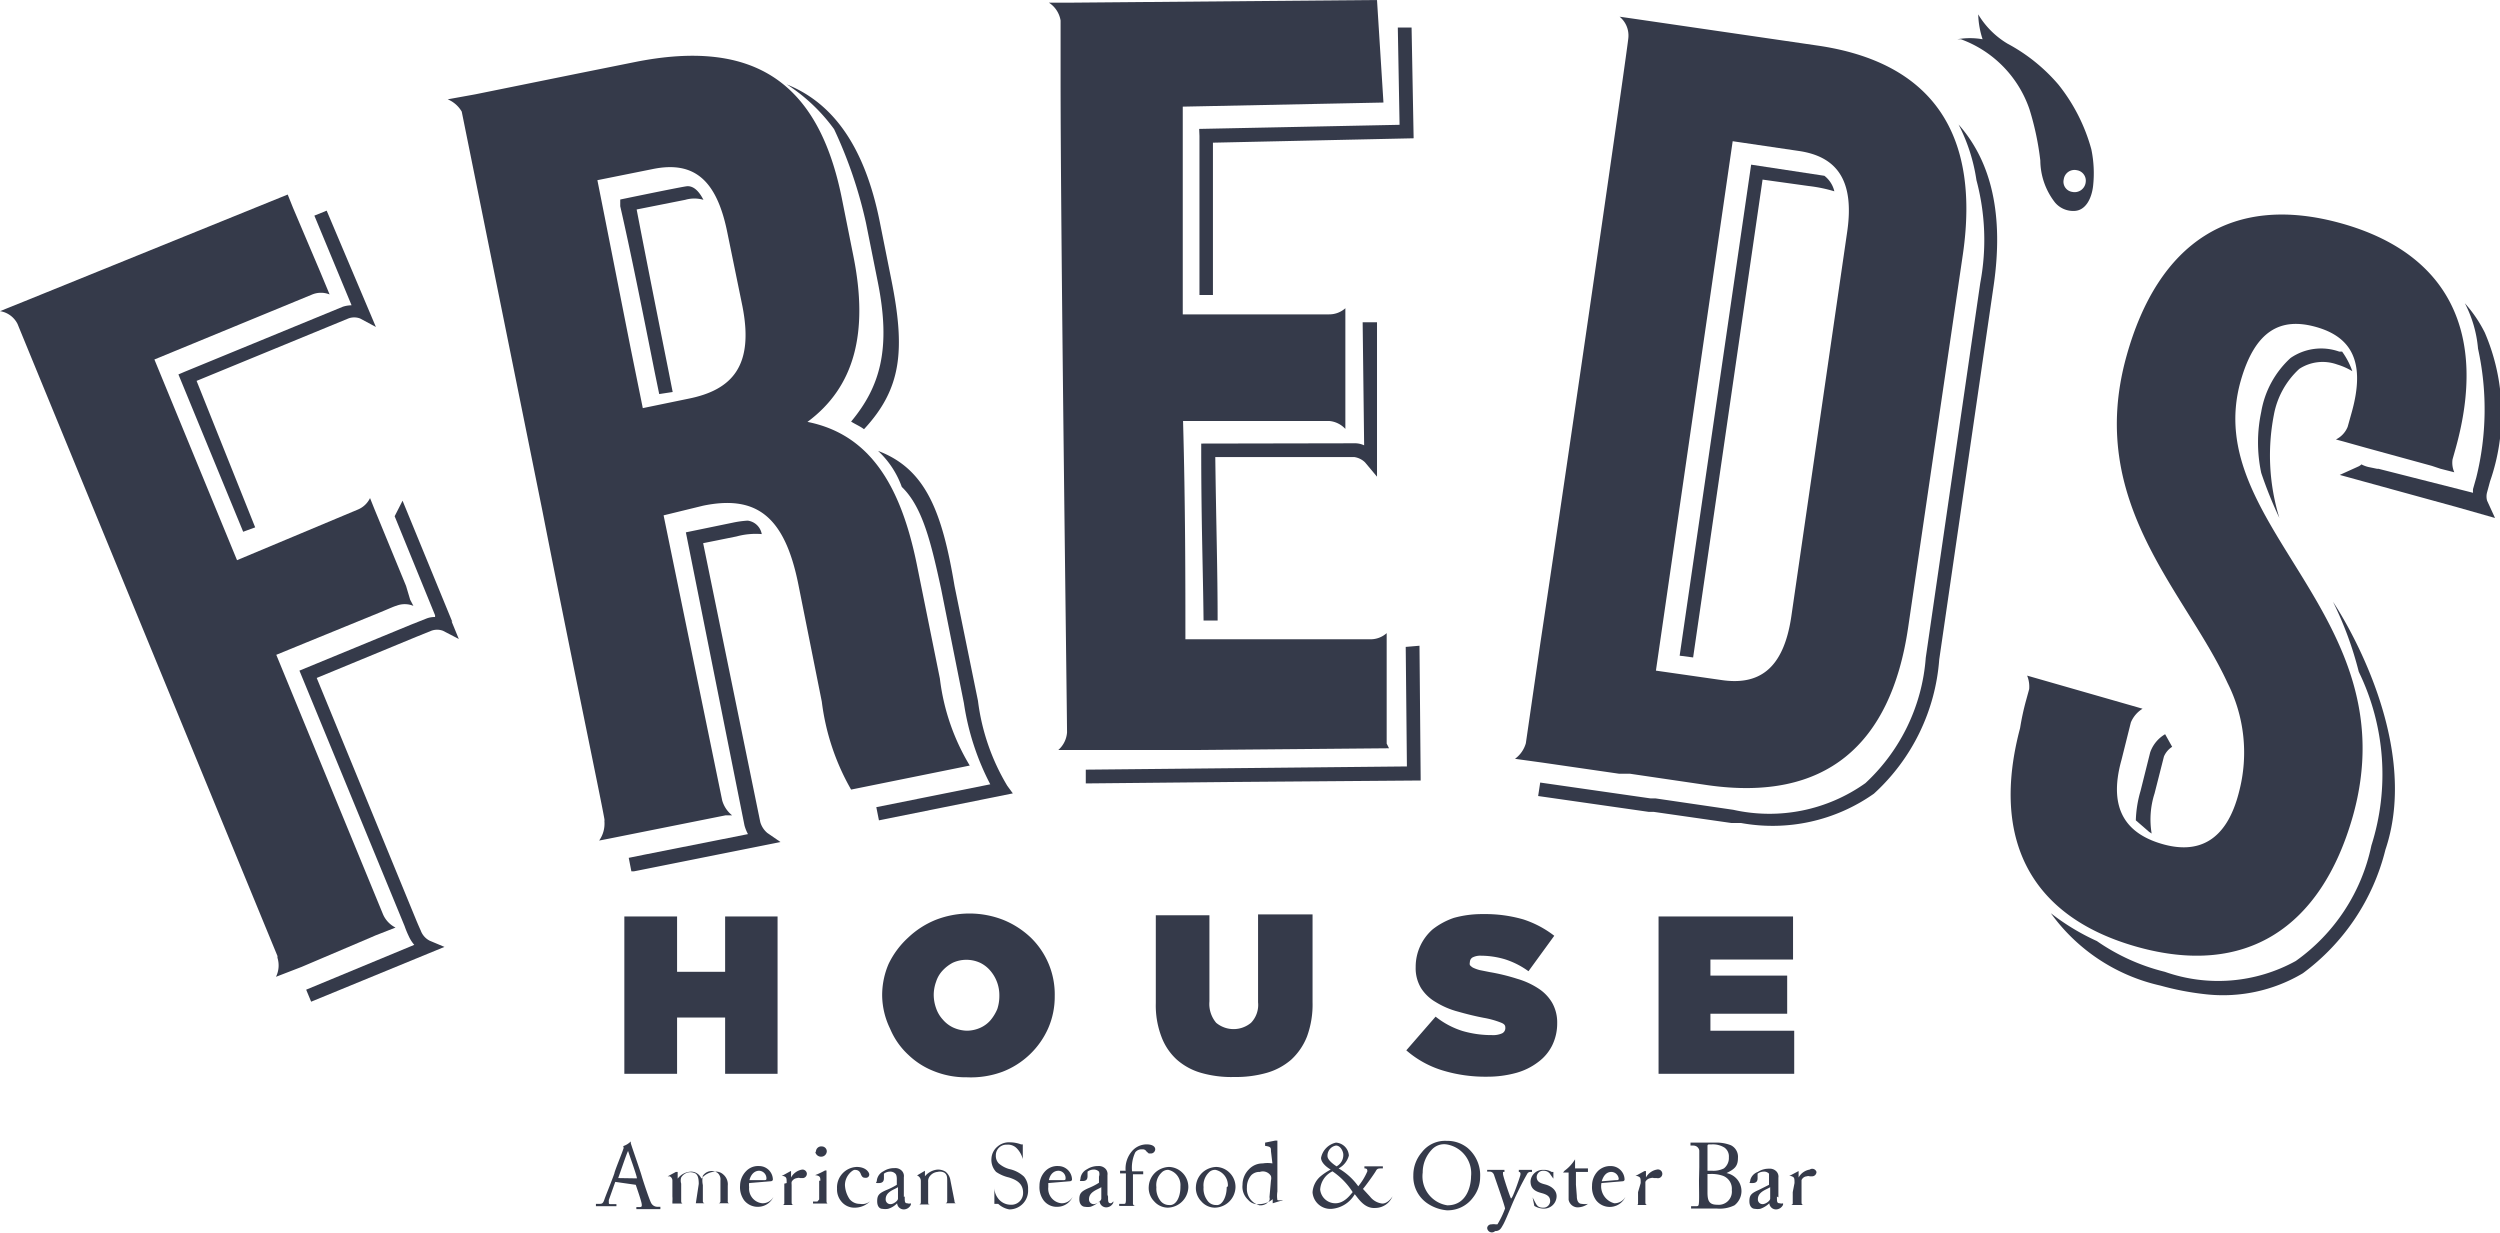
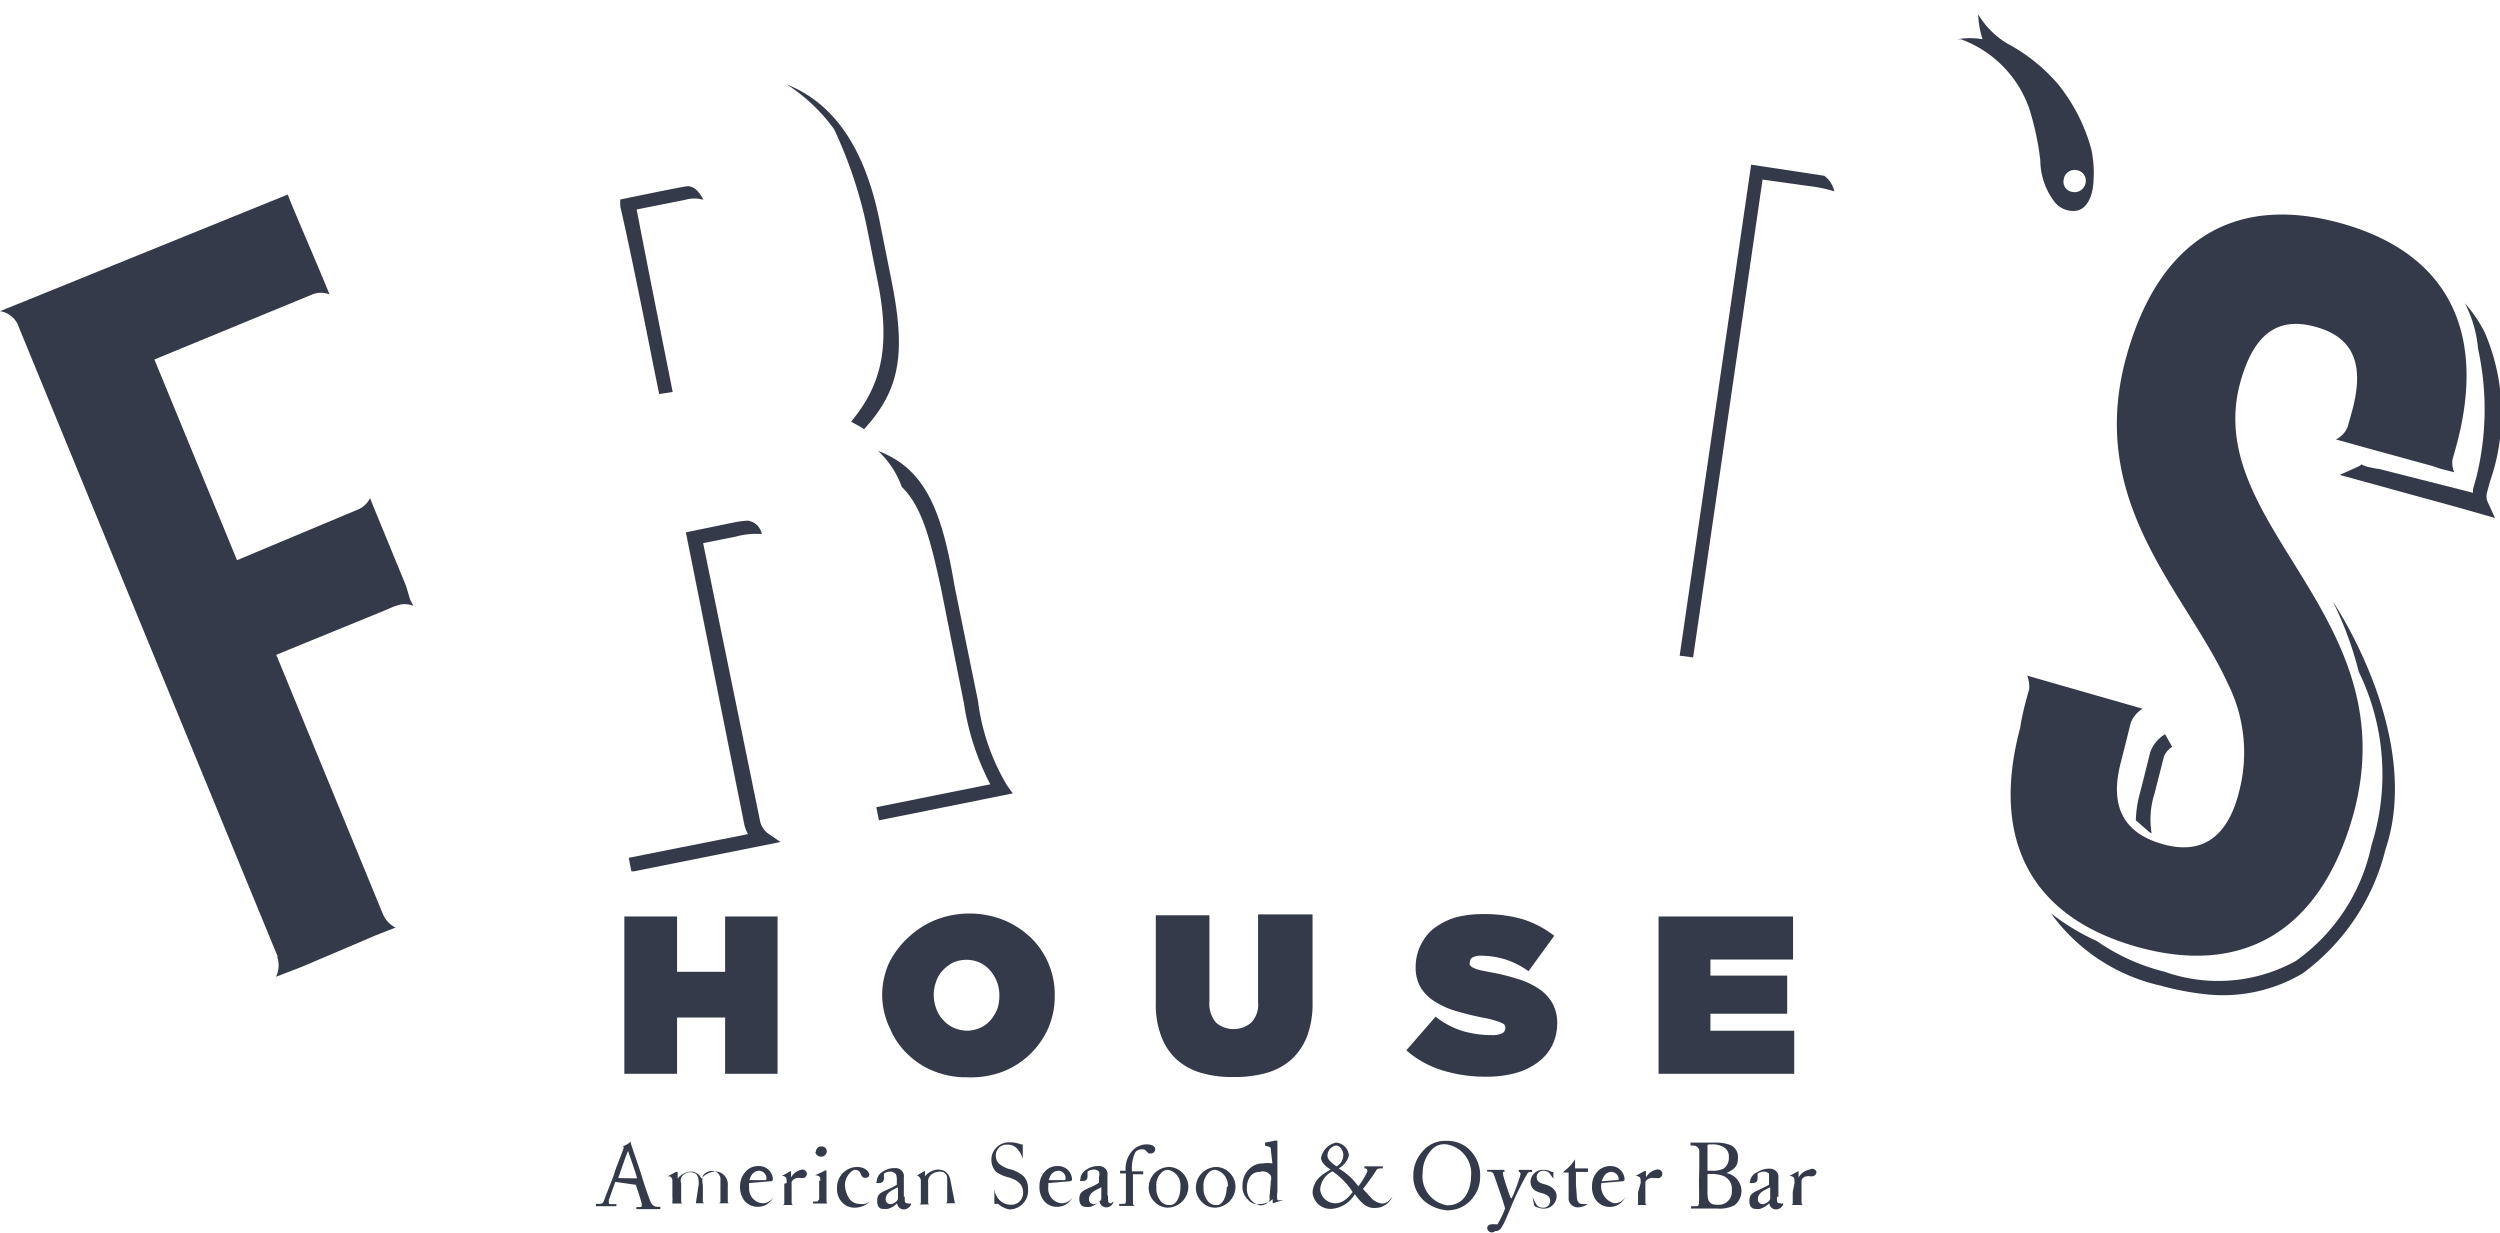
<svg xmlns="http://www.w3.org/2000/svg" data-name="Layer 1" width="85.33" height="42.07">
  <path d="M21.31 31.28h1.8v1.89h1.64v-1.89h1.79v5.37h-1.79v-1.92h-1.64v1.92h-1.8zM33 36.77a2.91 2.91 0 0 1-1.15-.22A2.64 2.64 0 0 1 31 36a2.55 2.55 0 0 1-.62-.89 2.66 2.66 0 0 1-.27-1.11 2.7 2.7 0 0 1 .22-1.1A2.94 2.94 0 0 1 31 32a3 3 0 0 1 .93-.6 3.17 3.17 0 0 1 2.32 0 3 3 0 0 1 .92.59A2.7 2.7 0 0 1 36 34a2.69 2.69 0 0 1-.22 1.09 2.81 2.81 0 0 1-1.56 1.49 3.11 3.11 0 0 1-1.22.19zm0-1.59a1.15 1.15 0 0 0 .46-.1 1 1 0 0 0 .35-.26 1.48 1.48 0 0 0 .23-.38 1.43 1.43 0 0 0 .07-.46 1.28 1.28 0 0 0-.31-.85 1.06 1.06 0 0 0-.35-.27 1.13 1.13 0 0 0-.93 0 1.31 1.31 0 0 0-.35.27 1 1 0 0 0-.22.38 1.33 1.33 0 0 0-.08.45 1.38 1.38 0 0 0 .08.45 1.09 1.09 0 0 0 .23.39 1.06 1.06 0 0 0 .35.27 1.2 1.2 0 0 0 .52.11zM42.13 36.76a3.74 3.74 0 0 1-1.13-.14 2.15 2.15 0 0 1-.83-.45 2 2 0 0 1-.53-.79 3 3 0 0 1-.19-1.14v-3h1.83v2.94a1 1 0 0 0 .23.73.93.93 0 0 0 1.19 0 .88.88 0 0 0 .24-.7v-3h1.86v2.99a3.17 3.17 0 0 1-.19 1.18 2.14 2.14 0 0 1-.54.79 2.2 2.2 0 0 1-.84.45 3.85 3.85 0 0 1-1.1.14zM50.75 36.75a5 5 0 0 1-1.53-.22 3.38 3.38 0 0 1-1.22-.68l1-1.15a2.83 2.83 0 0 0 .92.49 3.54 3.54 0 0 0 1 .14.76.76 0 0 0 .35-.06.2.2 0 0 0 .11-.17c0-.08 0-.14-.16-.2a3 3 0 0 0-.58-.16c-.31-.06-.59-.13-.87-.21a2.8 2.8 0 0 1-.77-.33 1.44 1.44 0 0 1-.5-.48 1.31 1.31 0 0 1-.18-.71 1.7 1.7 0 0 1 .58-1.29 2.47 2.47 0 0 1 .72-.39 3.58 3.58 0 0 1 1-.13 4.69 4.69 0 0 1 1.37.18 3.48 3.48 0 0 1 1.06.56l-.88 1.21a2.81 2.81 0 0 0-.81-.41 2.93 2.93 0 0 0-.8-.12.59.59 0 0 0-.3.06.19.19 0 0 0-.09.16.19.19 0 0 0 0 .1s.05.06.11.09a1.32 1.32 0 0 0 .22.08l.35.07a6.81 6.81 0 0 1 .94.23 2.66 2.66 0 0 1 .72.33 1.46 1.46 0 0 1 .47.49 1.36 1.36 0 0 1 .17.69 1.7 1.7 0 0 1-.17.76 1.56 1.56 0 0 1-.48.57 2.19 2.19 0 0 1-.75.37 3.7 3.7 0 0 1-1 .13zM56.61 31.28h4.59v1.47h-2.82v.55H61v1.3h-2.62v.58h2.86v1.47h-4.63zM26 18.23a.56.56 0 0 0-.48-.46 3.44 3.44 0 0 0-.51.07l-1.6.33 2 10a1.34 1.34 0 0 0 .12.3l-3.53.7-.54.11.09.46h.09l5-1-.45-.31a.76.76 0 0 1-.24-.37L24 18.54l1.14-.23a2.48 2.48 0 0 1 .86-.08zM26.9 2.91a6.05 6.05 0 0 1 1.57 1.5 15.21 15.21 0 0 1 1.09 3.21l.4 2c.46 2.29.08 3.58-.91 4.77.16.1.31.16.44.26 1.28-1.38 1.42-2.69.93-5.12l-.4-2c-.5-2.46-1.54-4-3.17-4.65zM34.38 26.82a7.42 7.42 0 0 1-1-2.9l-.8-3.92c-.43-2.58-1-4-2.61-4.61a3.11 3.11 0 0 1 .81 1.23c.71.68 1 1.91 1.34 3.47L32.9 24a8.76 8.76 0 0 0 .9 2.77l-3.89.78.09.45 4.57-.92zM22.35 12.72l.15.73.46-.07-.15-.76c-.4-2-.78-3.91-1.08-5.47l1.66-.33a1.12 1.12 0 0 1 .62 0c-.06-.11-.26-.51-.59-.46s-2.25.45-2.25.45v.23c.36 1.57.76 3.57 1.18 5.68z" fill="#353a4a" />
-   <path d="M32.08 23.16l-.79-3.91c-.54-2.63-1.57-4.42-3.73-4.85 1.61-1.19 2.09-3.05 1.57-5.65l-.4-2c-.79-3.9-2.95-5.46-7.07-4.63l-1.94.39-3.5.71-.94.17a1 1 0 0 1 .48.42l2.75 13.61c1 5.09 2 9.84 2.12 10.54a.26.26 0 0 1 0 .07 1 1 0 0 1-.18.66l.31-.06 4-.8h.23a1 1 0 0 1-.34-.51l-2-9.73 1.35-.33c1.8-.37 2.78.34 3.25 2.69l.8 4a8 8 0 0 0 1 3l4.05-.82a7.46 7.46 0 0 1-1.02-2.97zm-8.59-9.55l-1.55.32-.42-2.07c-.42-2.12-.81-4.11-1.13-5.71l1.89-.38c1.42-.29 2.19.38 2.55 2.19l.51 2.49c.4 2.03-.34 2.86-1.85 3.16zM66.85 4.25a6.08 6.08 0 0 1 .61 1.9 7.9 7.9 0 0 1 .13 3.51l-1.86 12.79a6.49 6.49 0 0 1-2.06 4.28 5.65 5.65 0 0 1-4.51.91l-2.66-.39h-.17l-3.76-.54-.07.46 3.77.54h.17l2.65.38h.33a6 6 0 0 0 4.54-1 6.89 6.89 0 0 0 2.23-4.58l1.86-12.78q.51-3.55-1.2-5.48z" fill="#353a4a" />
  <path d="M62.61 6.53a.94.94 0 0 0-.34-.53l-2.5-.38-2.44 16.76.46.06 2.37-16.31 1.58.22a4.93 4.93 0 0 1 .87.18z" fill="#353a4a" />
-   <path d="M62 1.55L55.7.63l-.42-.06a.83.83 0 0 1 .3.71c0 .19-2 14-3 20.64l-.5 3.45a1 1 0 0 1-.37.53l.94.13 2.62.38h.37l2.65.39c4 .57 6.25-1.35 6.84-5.39L67 8.66c.58-4.05-1-6.54-5-7.11zm1.05 6.35l-1.91 13.15c-.27 1.81-1.12 2.35-2.39 2.16l-2.23-.32 2.62-18.07 2.24.33c1.27.18 1.93.95 1.67 2.75zM48.49 26.55l-.04-4.51-.47.04.04 4.01v-.01.08l-10.96.11v.47l5.07-.05 6.36-.05v-.09zM41.08 21.18h.48c0-1.73-.05-3.26-.08-5.58h4.74a.66.66 0 0 1 .37.18l.41.49V11h-.49l.05 4.13v.07a.73.73 0 0 0-.3-.07l-5.26.01v.23c0 2.41.06 4.02.08 5.81zM40.94 4.64v5.43h.46v-5.2l6.85-.15-.07-3.78h-.47l.06 3.32-6.84.14z" fill="#353a4a" />
-   <path d="M47.33 25.38V21.61a.82.82 0 0 1-.55.21h-6.32c0-1.88 0-4.59-.08-7.45h5a.85.85 0 0 1 .54.27v-4.12a.82.82 0 0 1-.55.21h-5V3.64l6.85-.14L47 0 36.65.09h-.85a.9.9 0 0 1 .4.61v2c0 5.46.21 20.93.22 22.26V25a.88.88 0 0 1-.3.6h4.63l6.66-.06z" fill="#353a4a" />
  <path d="M71.38 5.09a6.12 6.12 0 0 0-1.12-2.2 6 6 0 0 0-1.74-1.4 2.9 2.9 0 0 1-1-1 3 3 0 0 0 .15.85 2.47 2.47 0 0 0-.86 0h.12a3.88 3.88 0 0 1 2.34 2.39 9.56 9.56 0 0 1 .37 1.75 2.36 2.36 0 0 0 .5 1.43.81.81 0 0 0 .64.29c.41 0 .61-.43.66-.84a4 4 0 0 0-.06-1.27zm-.19 1.12a.38.38 0 0 1-.46.34.35.35 0 0 1-.29-.43.37.37 0 0 1 .45-.31.36.36 0 0 1 .3.4z" fill="#353a4a" fill-rule="evenodd" />
  <path d="M79.63 20.54a12 12 0 0 1 .88 2.39 8 8 0 0 1 .43 5.93 6.45 6.45 0 0 1-2.58 3.94 5.48 5.48 0 0 1-4.47.37 7 7 0 0 1-2.32-1.05 7.76 7.76 0 0 1-1.57-.95 6.31 6.31 0 0 0 3.74 2.47 9.53 9.53 0 0 0 1.49.29 5.33 5.33 0 0 0 3.37-.71A7.47 7.47 0 0 0 81.42 29c1.3-3.86-1.73-8.37-1.79-8.46zM84.89 17.09a.53.53 0 0 1 0-.29l.1-.37a7 7 0 0 0-.18-5.08 4.53 4.53 0 0 0-.68-1 4.11 4.11 0 0 1 .45 1.55 9.65 9.65 0 0 1-.06 4.4l-.11.39a.62.62 0 0 0 0 .13L81.18 16h-.05l-.29-.06a1 1 0 0 1-.24-.09.33.33 0 0 1-.1.07l-.64.29 4 1.1 1.3.37z" fill="#353a4a" />
  <path d="M73.35 28.39l.09.06a2.91 2.91 0 0 1 .1-1.37l.32-1.26a.74.74 0 0 1 .28-.33l-.24-.43a1.16 1.16 0 0 0-.51.62L73.06 27a3.91 3.91 0 0 0-.16 1z" fill="#353a4a" />
  <path d="M83.82 15.29c1.08-3.89-.21-6.64-3.92-7.67s-6.24.65-7.32 4.54c-1.39 5 2 8 3.45 11.15a5.26 5.26 0 0 1 .4 3.69c-.43 1.75-1.43 2.15-2.62 1.81s-1.88-1.15-1.4-2.87l.32-1.28a1 1 0 0 1 .4-.47l-3.94-1.13a1 1 0 0 1 .07.46l-.11.4a8.64 8.64 0 0 0-.2.93c-1 3.76.32 6.44 4 7.47s6.27-.62 7.36-4.47C82.23 21 75.08 17.94 76.48 13c.49-1.72 1.36-2.18 2.57-1.84s1.7 1.19 1.22 2.91l-.14.5a.83.83 0 0 1-.4.43l.26.07.75.21 2.26.62.3.1.47.12a.81.81 0 0 1-.06-.44z" fill="#353a4a" />
-   <path d="M79.94 12h-.1a1.84 1.84 0 0 0-1.66.22 3.22 3.22 0 0 0-1 1.84 5 5 0 0 0 0 2.08 14.32 14.32 0 0 0 .62 1.54 7.26 7.26 0 0 1-.19-3.51 2.82 2.82 0 0 1 .87-1.58 1.46 1.46 0 0 1 1.29-.15 2.27 2.27 0 0 1 .52.23 2.6 2.6 0 0 0-.35-.67zM11.15 7.19l-.42.17L12 10.42a1 1 0 0 0-.3.05l-5.4 2.22-.21.09 2.21 5.37.41-.15-2-5 5.18-2.13a.57.57 0 0 1 .4 0l.54.29zM15.44 21.23l-1.7-4.14-.27.53.2.49L14.85 21v.06a.77.77 0 0 0-.29.05l-.53.21-3.81 1.57 3.59 8.72a3.21 3.21 0 0 0 .14.34 1.19 1.19 0 0 0 .19.3l-3.69 1.53.17.41 4.55-1.87-.5-.21a.63.63 0 0 1-.31-.35s-.06-.13-.14-.32l-3.41-8.3 3.39-1.4.52-.21a.57.57 0 0 1 .4 0l.54.28-.25-.61z" fill="#353a4a" />
  <path d="M14 20.47l-.14-.47-.95-2.31-.12-.29-.16-.4a.8.8 0 0 1-.41.39l-4.13 1.73-2.82-6.85 5.39-2.22a.79.79 0 0 1 .59 0l-.32-.77L10 7.09l-.18-.45-9 3.65-.82.33a.81.81 0 0 1 .6.44c.09.23 8.28 20.14 8.87 21.57v.06a.88.88 0 0 1-.05.65l.88-.34 2.35-1 .16-.07.69-.27a.91.91 0 0 1-.43-.46l-.14-.34-3.5-8.51 1-.41L13 20.89c.29-.12.49-.21.52-.21a.77.77 0 0 1 .59 0l-.11-.21zM13.99 40.12h3.62M64.58 40.12h3.63M21 40.34l-.22.62v.07c0 .07 0 .07.11.07h.15v.07h-.7v-.08h.1c.1 0 .14 0 .19-.15s.25-.63.34-.89c0-.06.28-.74.3-.82a.11.11 0 0 0 0-.11.68.68 0 0 0 .26-.16v.06c.06.2.31.9.37 1.11s.27.83.32.92a.24.24 0 0 0 .21.14h.11v.08h-.82v-.07h.08c.09 0 .12 0 .1-.12s-.16-.52-.2-.64zm.74-.12c0-.09-.29-.88-.3-.93s-.31.85-.34.92zM23.85 40.41c0-.24-.05-.3-.1-.35a.39.39 0 0 0-.2-.05.37.37 0 0 0-.3.18.36.36 0 0 0 0 .21v.6s0 .08.06.08h.11-.58.11V41a.86.86 0 0 0 0-.16v-.54a.16.16 0 0 0-.09-.15h-.07l.28-.15h.06V40.23a.6.6 0 0 1 .46-.24.38.38 0 0 1 .35.24.64.64 0 0 1 .47-.24.37.37 0 0 1 .28.1.44.44 0 0 1 .15.38V41a.06.06 0 0 0 .07.07h.08-.55.08a.07.07 0 0 0 .07-.06v-.72a.29.29 0 0 0-.09-.25.35.35 0 0 0-.23-.07.37.37 0 0 0-.28.16.76.76 0 0 0 0 .32V41a.07.07 0 0 0 .06.07h.11-.57.16zM25.57 40.38a.49.49 0 0 0 0 .14.5.5 0 0 0 .45.55.42.42 0 0 0 .38-.22.58.58 0 0 1-.5.34.59.59 0 0 1-.5-.22.76.76 0 0 1-.14-.5.72.72 0 0 1 .21-.5.56.56 0 0 1 .44-.17.47.47 0 0 1 .47.46s0 .06-.09.06zm.5-.1c.06 0 .09 0 .09-.05a.26.26 0 0 0-.25-.27c-.13 0-.27.09-.33.32zM26.85 40.38c0-.17 0-.2-.11-.24h-.06l.31-.17H27v.22a.53.53 0 0 1 .38-.27.15.15 0 0 1 .16.14.15.15 0 0 1-.13.15h-.1a.15.15 0 0 0-.1 0 .24.24 0 0 0-.19.13.43.43 0 0 0 0 .1V41c0 .09 0 .13.09.13h.15-.68.12s.07 0 .07-.06v-.67zM28 40.3c0-.11 0-.17-.18-.19a2.52 2.52 0 0 0 .34-.16h.05V41s0 .08.05.08h.14-.65v-.07h.15l.06-.07v-.64zm-.15-1a.18.18 0 0 1 .2-.17.17.17 0 0 1 .17.16.19.19 0 0 1-.19.19.2.2 0 0 1-.2-.15zM28.84 40.45a.92.92 0 0 0 .16.48.44.44 0 0 0 .35.16.42.42 0 0 0 .35-.09.74.74 0 0 1-.51.22.57.57 0 0 1-.48-.22.63.63 0 0 1-.14-.43.7.7 0 0 1 .67-.74c.32 0 .43.19.43.26a.11.11 0 0 1-.12.11c-.07 0-.12 0-.17-.13s-.14-.14-.21-.14-.33.2-.33.52zM30.88 40.84c0 .18 0 .23.09.23a.17.17 0 0 0 .12 0v.05a.27.27 0 0 1-.25.16.23.23 0 0 1-.22-.21.69.69 0 0 1-.31.19.58.58 0 0 1-.19 0c-.08 0-.18-.06-.18-.26s.06-.27.31-.38a2.35 2.35 0 0 0 .36-.18v-.21s0-.13-.05-.17a.24.24 0 0 0-.19-.07.35.35 0 0 0-.2.07v.14c0 .06 0 .18-.17.18s-.07 0-.07-.1a.4.4 0 0 1 .22-.3.67.67 0 0 1 .38-.11.31.31 0 0 1 .25.09.26.26 0 0 1 .07.22v.67zm-.23-.32c-.11.08-.42.15-.42.41a.16.16 0 0 0 .17.17c.09 0 .25-.11.25-.19zM32.58 41a.06.06 0 0 0 .07.07h.1-.58.1s.05 0 .06-.07v-.68c0-.13 0-.22-.09-.29A.32.32 0 0 0 32 40a.37.37 0 0 0-.25.13.27.27 0 0 0-.07.21V41c0 .09 0 .11.07.11h.08-.56.1s.06 0 .06-.07v-.73a.2.2 0 0 0-.13-.19l.27-.16v.19a.63.63 0 0 1 .43-.23.5.5 0 0 1 .27.07.46.46 0 0 1 .17.3zM34.07 41.09h-.08-.05v-.57c0-.09 0 0 0 0a.6.6 0 0 0 .11.36.54.54 0 0 0 .44.24.4.4 0 0 0 .43-.41c0-.32-.23-.44-.48-.52A1.29 1.29 0 0 1 34 40a.6.6 0 0 1-.16-.46.57.57 0 0 1 .2-.4.6.6 0 0 1 .43-.15 1.09 1.09 0 0 1 .38.07h.06v.5c0 .07 0 0 0 0a.83.83 0 0 0-.2-.36.42.42 0 0 0-.34-.13.36.36 0 0 0-.38.37.37.37 0 0 0 .1.27.93.93 0 0 0 .35.19 1.07 1.07 0 0 1 .51.26.63.63 0 0 1 .14.43.64.64 0 0 1-.64.69.75.75 0 0 1-.38-.19zM35.78 40.38v.14a.5.5 0 0 0 .45.55.42.42 0 0 0 .38-.22.57.57 0 0 1-.5.34.56.56 0 0 1-.49-.22.76.76 0 0 1-.14-.5.71.71 0 0 1 .2-.5.57.57 0 0 1 .45-.17.47.47 0 0 1 .46.46s0 .06-.09.06zm.5-.1c.06 0 .09 0 .09-.05a.25.25 0 0 0-.24-.27c-.14 0-.28.09-.33.32zM37.82 40.84c0 .18 0 .23.1.23A.16.16 0 0 0 38 41v.05a.27.27 0 0 1-.25.16.23.23 0 0 1-.22-.21.82.82 0 0 1-.31.19.58.58 0 0 1-.19 0c-.07 0-.19-.06-.19-.26s.07-.27.32-.38a2.15 2.15 0 0 0 .35-.18v-.21a.25.25 0 0 0 0-.17.24.24 0 0 0-.19-.07.35.35 0 0 0-.2.07v.14c0 .06 0 .18-.16.18s-.08 0-.08-.1a.4.4 0 0 1 .22-.3.67.67 0 0 1 .38-.11.31.31 0 0 1 .25.09.26.26 0 0 1 .07.22v.67zm-.23-.32c-.11.08-.42.15-.42.41a.16.16 0 0 0 .16.17c.1 0 .26-.11.26-.19zM38.45 40.05h-.22v-.09h.19a.91.91 0 0 1 .21-.66.66.66 0 0 1 .51-.24c.15 0 .29.05.29.17a.15.15 0 0 1-.13.14h-.09l-.08-.07a.14.14 0 0 0-.14-.07.27.27 0 0 0-.24.1 1.22 1.22 0 0 0-.11.65h.38v.1h-.35v1s0 .08.09.08h.18-.74v-.07h.15c.06 0 .07 0 .08-.11v-1zM39.39 41a.65.65 0 0 1-.18-.51.7.7 0 0 1 .27-.51.74.74 0 0 1 .42-.15.67.67 0 0 1 .45.19.68.68 0 0 1 .21.51.72.72 0 0 1-.7.69.63.63 0 0 1-.47-.22zm.9-.51a.53.53 0 0 0-.41-.56.3.3 0 0 0-.24.1.58.58 0 0 0-.17.49.67.67 0 0 0 .12.44.37.37 0 0 0 .31.17c.24.03.39-.27.39-.61zM41 41a.65.65 0 0 1-.18-.51.7.7 0 0 1 .27-.51.74.74 0 0 1 .42-.15.67.67 0 0 1 .45.19.68.68 0 0 1 .21.51.72.72 0 0 1-.7.69A.61.61 0 0 1 41 41zm.91-.51a.54.54 0 0 0-.42-.56.29.29 0 0 0-.24.1.61.61 0 0 0-.17.49.67.67 0 0 0 .12.44.35.35 0 0 0 .31.17c.2.03.36-.27.36-.61zM43.38 39.29c0-.12 0-.15-.2-.18V39l.35-.07h.07v1.74a.93.93 0 0 0 0 .29.24.24 0 0 0 .14 0h.06l-.36.11v-.14a.73.73 0 0 1-.47.17.42.42 0 0 1-.37-.15.6.6 0 0 1-.19-.51.74.74 0 0 1 .22-.53.63.63 0 0 1 .47-.2 1 1 0 0 1 .33 0zm0 1a.29.29 0 0 0 0-.15A.32.32 0 0 0 43 40a.39.39 0 0 0-.29.11.62.62 0 0 0-.15.42.58.58 0 0 0 .43.61.36.36 0 0 0 .34-.17.22.22 0 0 0 0-.11zM46.24 40.76a1 1 0 0 1-.78.5.61.61 0 0 1-.66-.56.78.78 0 0 1 .25-.53 1.85 1.85 0 0 1 .37-.25c-.22-.13-.33-.28-.33-.4a.66.66 0 0 1 .51-.52.47.47 0 0 1 .44.44.7.7 0 0 1-.35.44 2.14 2.14 0 0 1 .67.61 2.1 2.1 0 0 0 .31-.51c0-.05 0-.1-.1-.1v-.07h.63v.07c-.16 0-.19 0-.24.09s-.35.51-.44.61l.24.26a.62.62 0 0 0 .42.24c.2 0 .34-.23.35-.25a.64.64 0 0 1-.58.4c-.37.03-.57-.3-.71-.47zm-.07-.07a2.43 2.43 0 0 0-.69-.71.74.74 0 0 0-.42.62.52.52 0 0 0 .52.47c.31 0 .51-.29.59-.38zm-.86-1.23c0 .12.17.26.31.35a.44.44 0 0 0 .23-.4c0-.1-.09-.31-.25-.31a.35.35 0 0 0-.29.36zM48.7 41.06a1.1 1.1 0 0 1-.46-.94 1.19 1.19 0 0 1 .29-.79 1 1 0 0 1 .85-.39 1.1 1.1 0 0 1 .71.24 1.22 1.22 0 0 1 .43 1 1.13 1.13 0 0 1-.24.69 1.07 1.07 0 0 1-.9.44 1.41 1.41 0 0 1-.68-.25zm1.51-.91a1 1 0 0 0-.84-1.09.57.57 0 0 0-.5.18 1.12 1.12 0 0 0-.31.78 1 1 0 0 0 .84 1.12c.69 0 .81-.71.81-.99zM50.76 41.91a.14.14 0 0 1 .15-.12.37.37 0 0 1 .14 0h.06a3 3 0 0 0 .26-.54c0-.08-.35-1.06-.37-1.13s-.07-.13-.15-.13h-.09v-.06h.59V40h-.05v.07c0 .07.23.76.27.83s.3-.7.32-.78 0-.12-.05-.12v-.07h.45V40h-.05a.12.12 0 0 0-.11.06 10.18 10.18 0 0 0-.5 1c-.15.36-.27.65-.33.75s-.1.21-.27.21a.16.16 0 0 1-.27-.11zM52.37 41.16l-.06-.29.08.15c.06.12.11.2.27.2a.23.23 0 0 0 .25-.22c0-.14-.07-.22-.3-.28s-.37-.16-.37-.4a.42.42 0 0 1 .44-.39.5.5 0 0 1 .28.07h.06v.23l-.1-.14a.26.26 0 0 0-.23-.13.22.22 0 0 0-.24.21c0 .18.15.22.3.26s.38.16.38.4a.43.43 0 0 1-.48.42.61.61 0 0 1-.28-.09zM53.82 40.82c0 .24.11.27.17.27a.66.66 0 0 0 .21 0 .61.61 0 0 1-.36.12.32.32 0 0 1-.3-.26V40.02h-.19l.05-.06a1.36 1.36 0 0 0 .36-.39v.31h.44V40h-.41v.44zM54.66 40.38a.6.6 0 0 0 .44.69.43.43 0 0 0 .38-.22.59.59 0 0 1-1 .12.76.76 0 0 1-.14-.5.71.71 0 0 1 .2-.5.6.6 0 0 1 .45-.17.47.47 0 0 1 .46.46s0 .06-.08.06zm.5-.1c.06 0 .09 0 .09-.05A.26.26 0 0 0 55 40c-.14 0-.26.09-.33.32zM56 40.38c0-.17 0-.2-.12-.24h-.06l.31-.17h.05v.22a.53.53 0 0 1 .37-.27.15.15 0 1 1 0 .29h-.1a.15.15 0 0 0-.1 0 .24.24 0 0 0-.19.13V41c0 .09 0 .13.09.13h.15-.68.12c.05 0 .07 0 .07-.06v-.38zM58 39.84v-.56c0-.06-.06-.18-.21-.18h-.09V39h.82a1.36 1.36 0 0 1 .56.09.44.44 0 0 1 .24.43c0 .31-.14.39-.39.52a.63.63 0 0 1 .51.63.62.62 0 0 1-.24.47 1.14 1.14 0 0 1-.6.11h-.88v-.08h.15c.1 0 .11 0 .12-.14s0-.49 0-.75zm.28.12h.16a.8.8 0 0 0 .4-.08.45.45 0 0 0 .17-.38.37.37 0 0 0-.15-.33.75.75 0 0 0-.43-.11h-.1s-.05 0-.05.05V40zm0 .31v.43c0 .29.06.42.33.42a.45.45 0 0 0 .5-.5.47.47 0 0 0-.31-.49 1.19 1.19 0 0 0-.42-.06h-.1zM60.65 40.84c0 .18 0 .23.1.23a.16.16 0 0 0 .11 0v.05a.27.27 0 0 1-.25.16.23.23 0 0 1-.22-.21.82.82 0 0 1-.31.19.55.55 0 0 1-.18 0c-.08 0-.19-.06-.19-.26s.06-.27.31-.38l.36-.18v-.21-.17a.23.23 0 0 0-.19-.07.35.35 0 0 0-.2.07v.14c0 .06 0 .18-.17.18s-.08 0-.08-.1A.4.4 0 0 1 60 40a.67.67 0 0 1 .38-.11.31.31 0 0 1 .25.09.26.26 0 0 1 .07.22v.67zm-.23-.32c-.11.08-.42.15-.42.41a.16.16 0 0 0 .16.17c.1 0 .26-.11.26-.19zM61.25 40.38c0-.17 0-.2-.12-.24h-.06l.32-.17v.22a.53.53 0 0 1 .38-.27.15.15 0 0 1 .23.08.15.15 0 0 1-.14.15h-.09a.15.15 0 0 0-.1 0 .21.21 0 0 0-.18.13V41c0 .09 0 .13.09.13h.15H61h.12s.07 0 .07-.06v-.38z" fill="#353a4a" />
</svg>